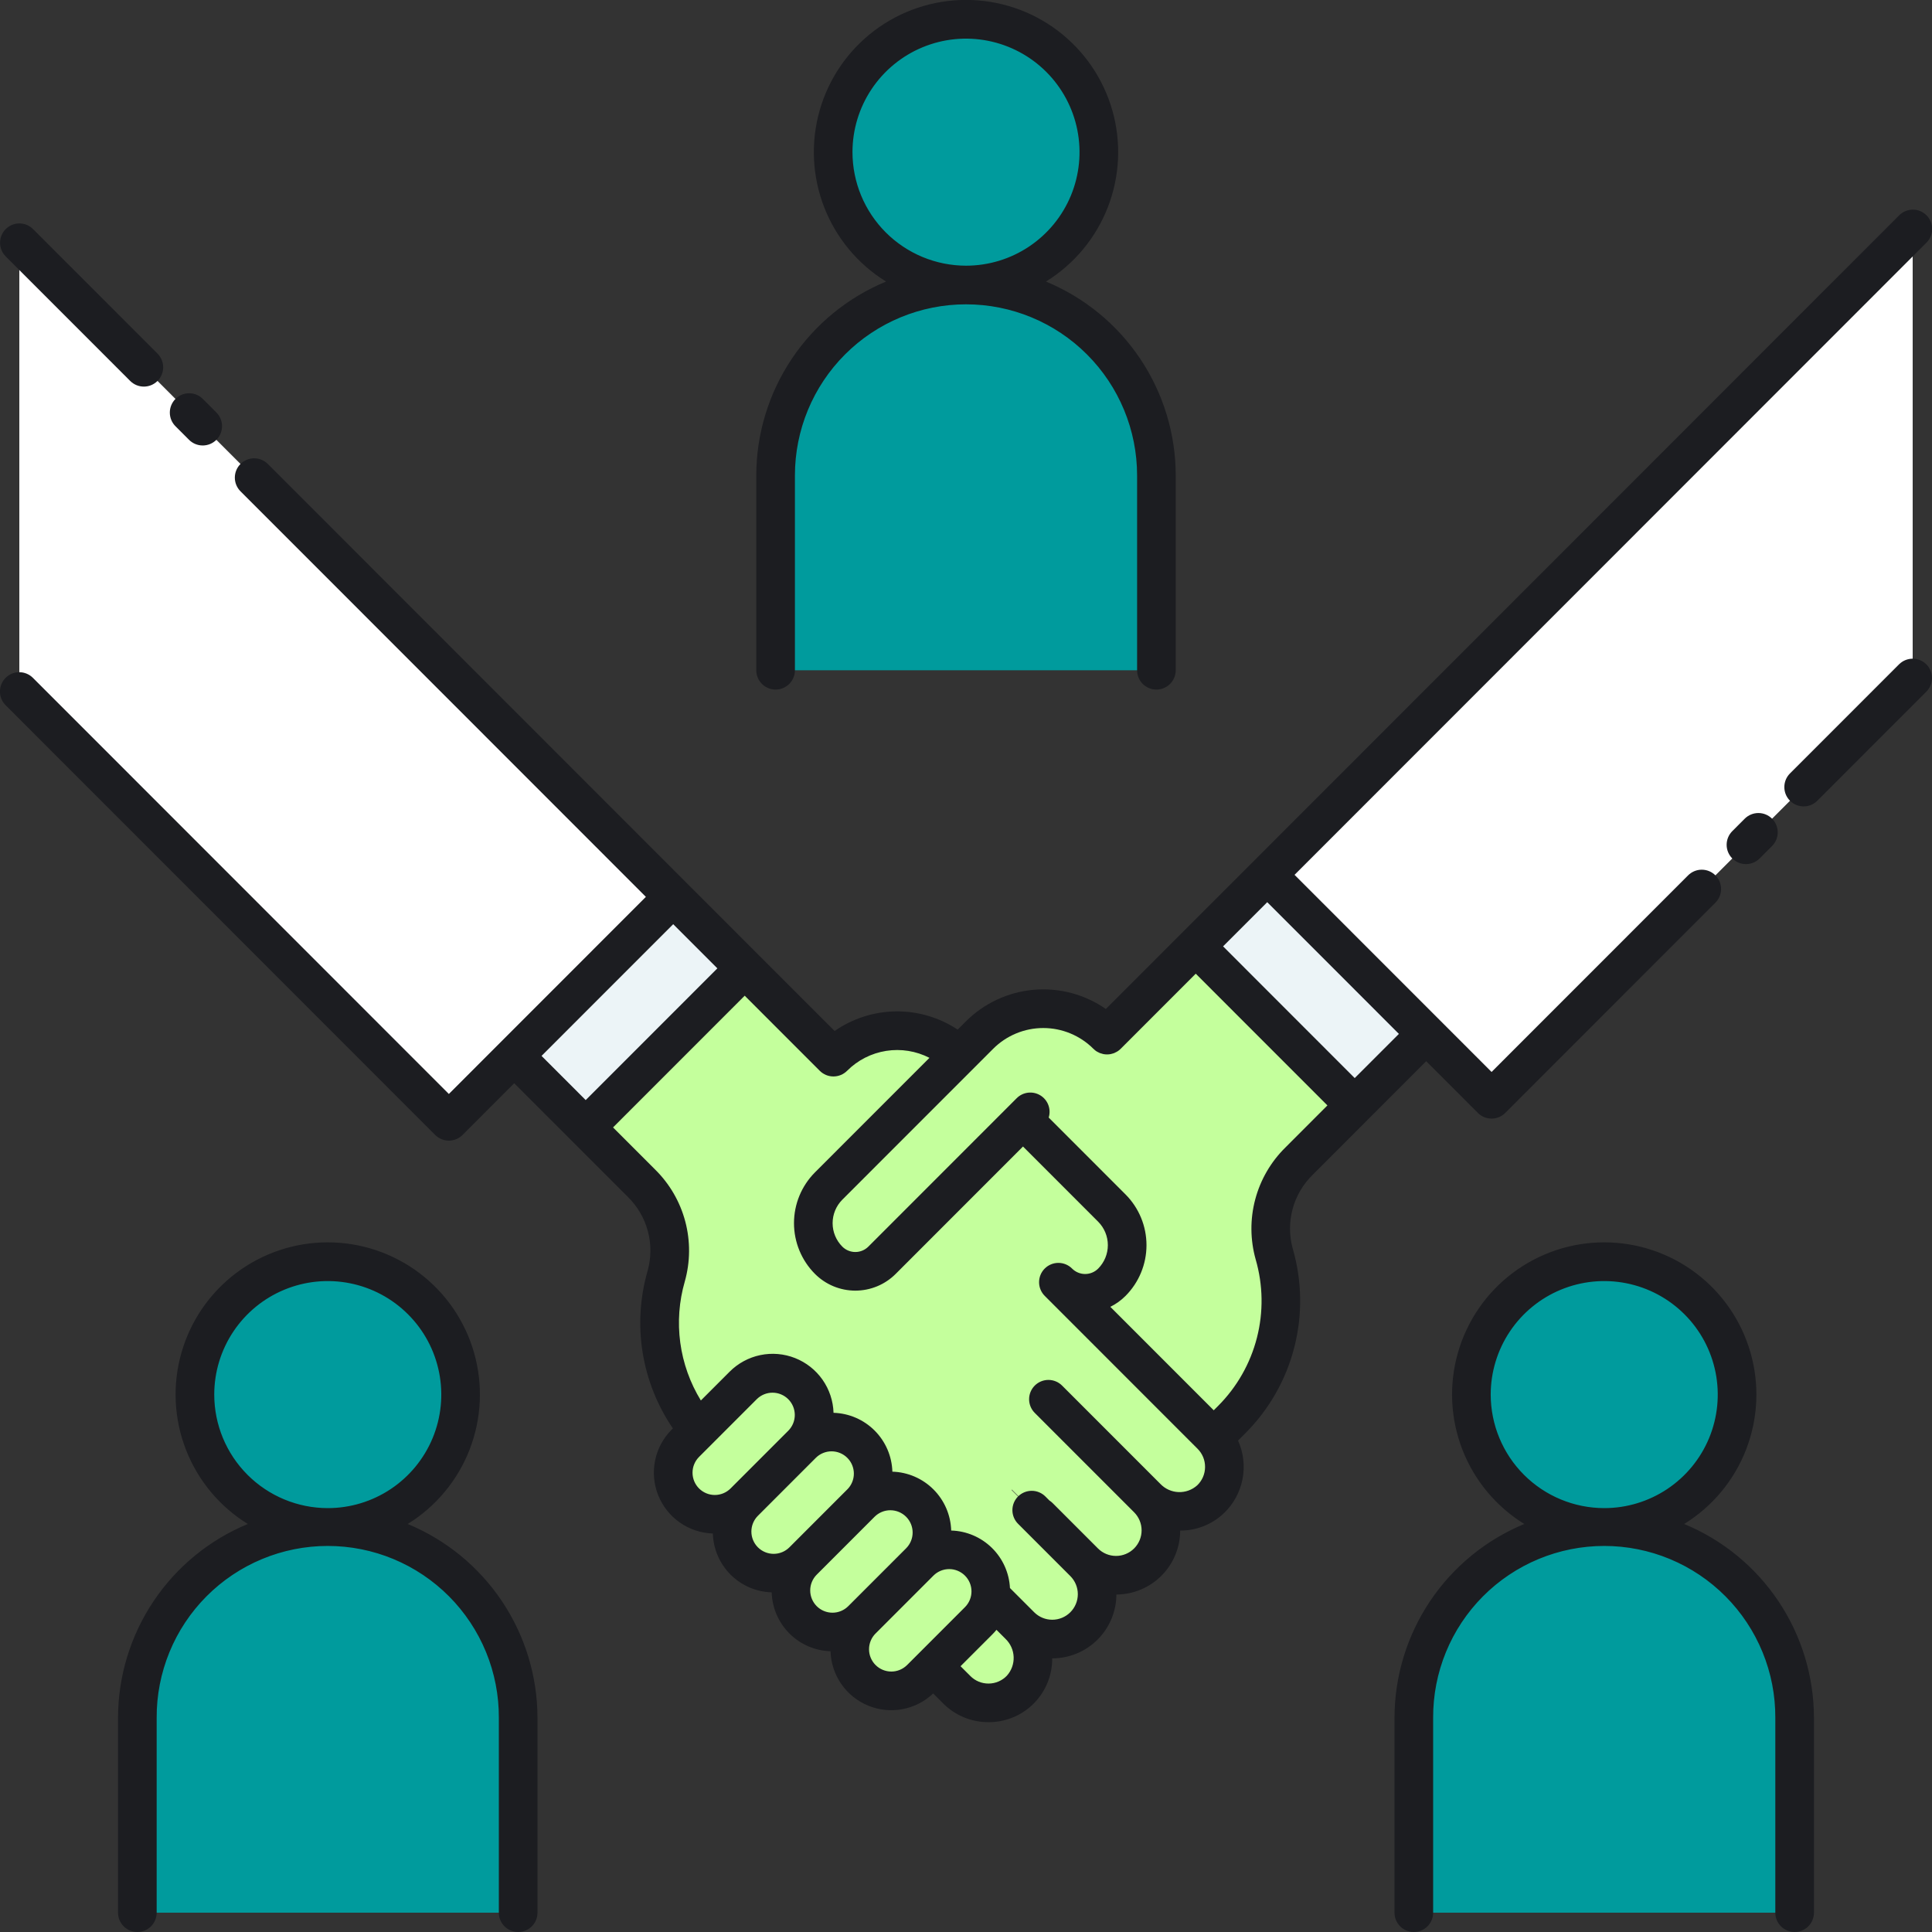
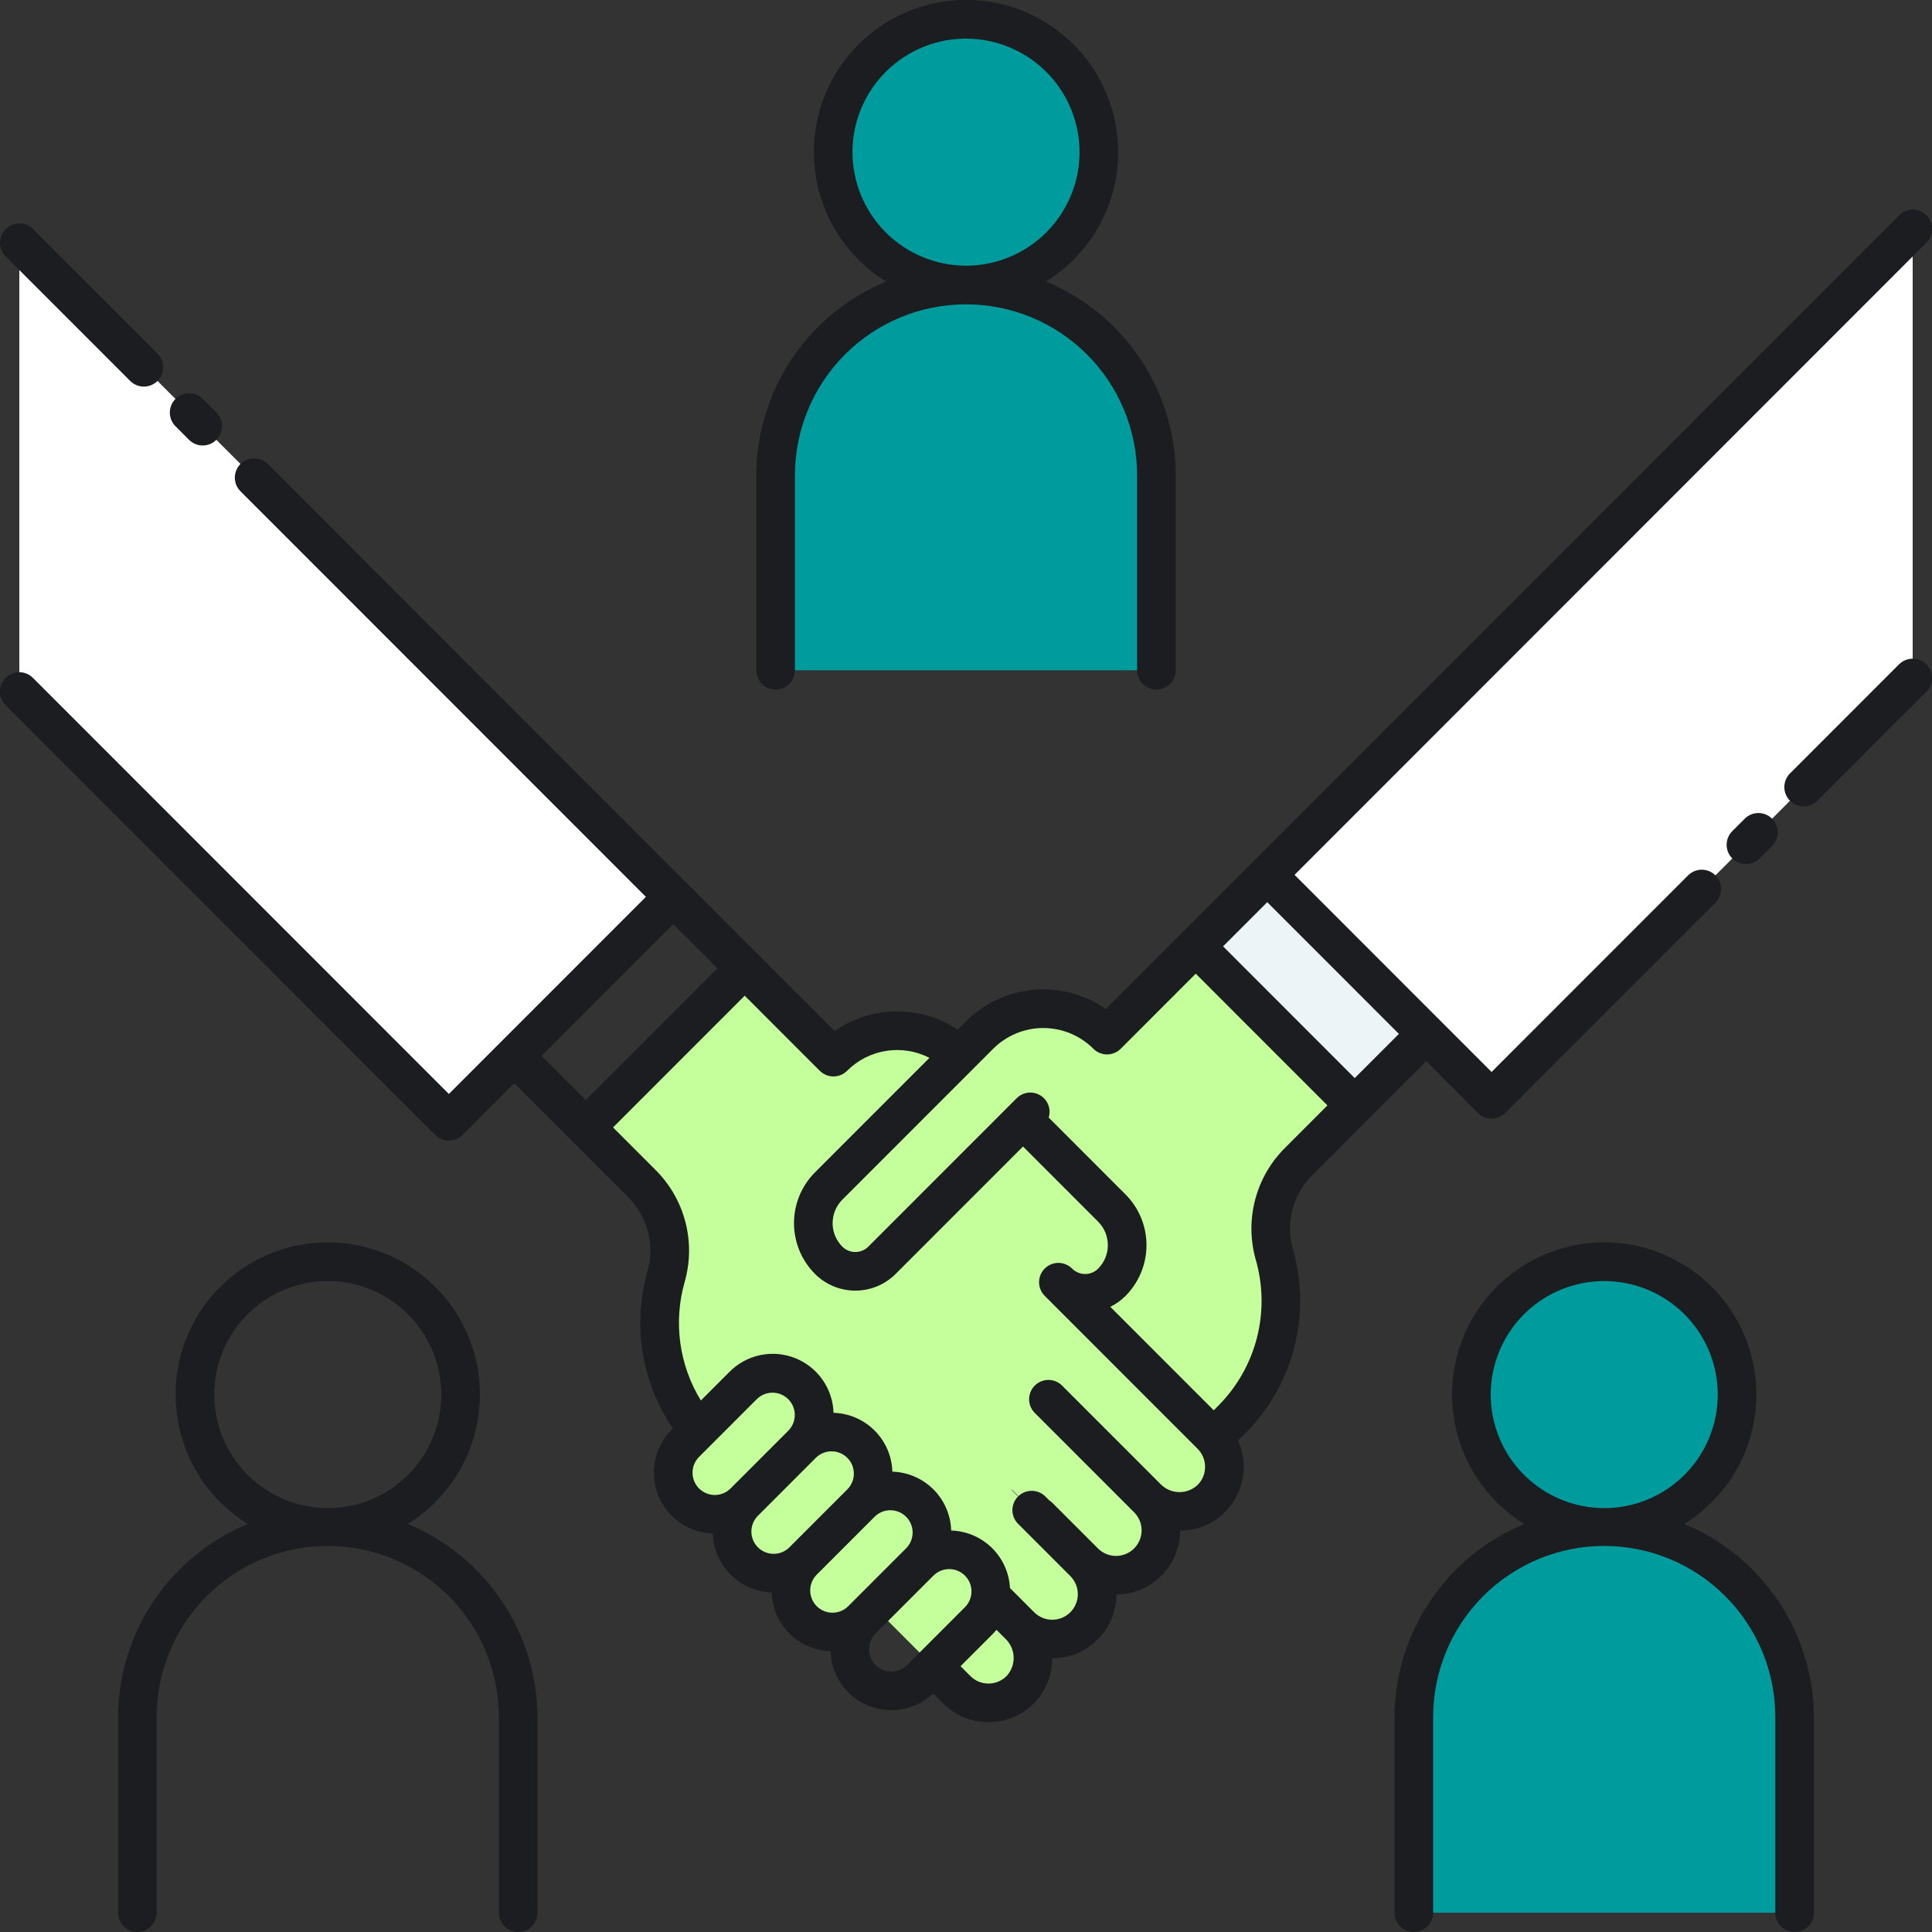
<svg xmlns="http://www.w3.org/2000/svg" width="500" height="500" viewBox="0 0 500 500" fill="none">
  <rect x="0" y="0" width="500" height="500" fill="#333333" stroke="none" />
  <g clip-path="url(#clip0_181_588)">
    <path d="M350.605 286.078L309.46 244.916L286.5 267.888C284.333 265.72 281.759 263.999 278.927 262.826C276.095 261.652 273.059 261.048 269.993 261.048C266.927 261.048 263.891 261.652 261.059 262.826C258.227 263.999 255.653 265.72 253.486 267.888L214.449 306.942C211.902 309.49 210.472 312.945 210.472 316.547C210.472 320.149 211.902 323.604 214.449 326.152C215.356 327.059 216.432 327.779 217.617 328.27C218.802 328.761 220.072 329.014 221.355 329.014C222.638 329.014 223.908 328.761 225.093 328.27C226.278 327.779 227.354 327.059 228.261 326.152L191.261 363.17H224.111L230.811 356.464L237.511 363.17H272.244V413.931L318.771 367.384C324.273 361.882 328.196 355.003 330.13 347.467C332.063 339.93 331.936 332.012 329.762 324.541C328.589 320.327 328.565 315.876 329.694 311.65C330.822 307.424 333.061 303.577 336.179 300.509L350.605 286.078Z" fill="#C4FF9C" />
    <path d="M327.951 226.419L309.452 244.926L350.613 286.07L369.112 267.563L327.951 226.419Z" fill="#ECF4F7" />
    <path d="M495 59.299L327.959 226.41L386.02 284.496L495 175.469" fill="white" />
-     <path d="M254.95 378.592L280.617 404.27C281.695 405.349 282.976 406.205 284.385 406.789C285.794 407.373 287.304 407.673 288.83 407.673C290.355 407.673 291.865 407.373 293.274 406.789C294.683 406.205 295.964 405.349 297.042 404.27C299.22 402.09 300.443 399.135 300.443 396.054C300.443 392.973 299.22 390.018 297.042 387.838L271.375 362.16" fill="#C4FF9C" />
+     <path d="M254.95 378.592L280.617 404.27C285.794 407.373 287.304 407.673 288.83 407.673C290.355 407.673 291.865 407.373 293.274 406.789C294.683 406.205 295.964 405.349 297.042 404.27C299.22 402.09 300.443 399.135 300.443 396.054C300.443 392.973 299.22 390.018 297.042 387.838L271.375 362.16" fill="#C4FF9C" />
    <path d="M238.443 395.108L264.11 420.786C265.188 421.865 266.469 422.72 267.878 423.304C269.287 423.888 270.797 424.188 272.323 424.188C273.848 424.188 275.358 423.888 276.767 423.304C278.176 422.72 279.457 421.865 280.535 420.786C282.713 418.606 283.936 415.651 283.936 412.57C283.936 409.489 282.713 406.533 280.535 404.354L254.868 378.676" fill="#C4FF9C" />
    <path d="M271.375 362.161L296.769 387.561C298.928 389.773 301.864 391.055 304.953 391.135C308.043 391.214 311.041 390.085 313.311 387.987C314.423 386.916 315.31 385.634 315.921 384.215C316.531 382.797 316.853 381.272 316.868 379.728C316.883 378.183 316.589 376.652 316.005 375.223C315.421 373.793 314.558 372.494 313.467 371.402L273.926 331.85C274.833 332.757 275.909 333.477 277.094 333.968C278.279 334.459 279.549 334.711 280.832 334.711C282.115 334.711 283.385 334.459 284.57 333.968C285.755 333.477 286.831 332.757 287.738 331.85C290.284 329.302 291.715 325.847 291.715 322.245C291.715 318.643 290.284 315.188 287.738 312.64L248.7 273.585C246.533 271.417 243.959 269.697 241.127 268.523C238.295 267.349 235.259 266.745 232.193 266.745C229.127 266.745 226.091 267.349 223.259 268.523C220.427 269.697 217.853 271.417 215.686 273.585L192.724 250.613L151.58 291.775L166.005 306.206C169.122 309.275 171.361 313.122 172.489 317.348C173.617 321.574 173.594 326.024 172.421 330.238C170.247 337.709 170.12 345.627 172.053 353.164C173.987 360.701 177.91 367.58 183.413 373.081L247.6 437.3C248.691 438.392 249.989 439.255 251.418 439.84C252.847 440.424 254.378 440.717 255.921 440.703C257.465 440.688 258.99 440.366 260.408 439.755C261.825 439.144 263.107 438.256 264.177 437.144C266.274 434.873 267.402 431.874 267.323 428.784C267.244 425.693 265.963 422.756 263.752 420.595L252.28 409.118" fill="#C4FF9C" />
    <path d="M5 178.981L116.165 290.193L174.225 232.108L5 62.81" fill="white" />
-     <path d="M174.234 232.114L133.072 273.258L151.571 291.765L192.733 250.62L174.234 232.114Z" fill="#ECF4F7" />
    <path d="M192.361 358.524L177.379 373.513C175.388 375.538 174.277 378.268 174.289 381.108C174.301 383.948 175.434 386.669 177.442 388.677C179.449 390.686 182.169 391.821 185.009 391.834C187.85 391.847 190.58 390.737 192.606 388.747L207.588 373.758C208.603 372.761 209.41 371.574 209.963 370.263C210.516 368.953 210.804 367.546 210.811 366.124C210.817 364.702 210.542 363.292 210.001 361.977C209.46 360.662 208.664 359.467 207.658 358.461C206.653 357.455 205.458 356.658 204.143 356.116C202.828 355.575 201.419 355.299 199.996 355.305C198.574 355.311 197.167 355.598 195.857 356.151C194.546 356.703 193.358 357.51 192.361 358.524Z" fill="#C4FF9C" />
    <path d="M207.588 373.757L192.606 388.746C191.6 389.745 190.802 390.932 190.256 392.24C189.71 393.548 189.428 394.951 189.425 396.368C189.423 397.786 189.7 399.189 190.241 400.499C190.782 401.809 191.576 403 192.578 404.002C193.58 405.004 194.77 405.799 196.08 406.341C197.39 406.882 198.793 407.16 200.211 407.158C201.628 407.156 203.031 406.874 204.339 406.329C205.647 405.784 206.835 404.985 207.834 403.98L222.816 388.991C224.825 386.97 225.951 384.234 225.947 381.384C225.943 378.533 224.809 375.801 222.794 373.785C220.779 371.769 218.047 370.634 215.197 370.629C212.347 370.624 209.61 371.749 207.588 373.757Z" fill="#C4FF9C" />
    <path d="M222.816 388.993L207.834 403.982C205.843 406.007 204.732 408.737 204.744 411.577C204.756 414.417 205.889 417.137 207.897 419.146C209.904 421.155 212.624 422.289 215.464 422.302C218.305 422.315 221.035 421.206 223.061 419.216L238.043 404.227C240.034 402.202 241.145 399.472 241.133 396.632C241.121 393.792 239.988 391.071 237.98 389.062C235.973 387.054 233.253 385.919 230.413 385.906C227.572 385.893 224.842 387.003 222.816 388.993Z" fill="#C4FF9C" />
-     <path d="M238.043 404.226L223.061 419.215C221.052 421.237 219.926 423.973 219.93 426.823C219.934 429.673 221.067 432.406 223.083 434.422C225.098 436.438 227.83 437.573 230.68 437.578C233.53 437.583 236.267 436.458 238.289 434.449L253.271 419.46C254.277 418.462 255.075 417.274 255.621 415.966C256.167 414.658 256.449 413.256 256.452 411.838C256.454 410.421 256.177 409.017 255.636 407.707C255.095 406.397 254.301 405.207 253.299 404.205C252.297 403.202 251.107 402.408 249.797 401.866C248.487 401.325 247.084 401.047 245.666 401.049C244.249 401.051 242.846 401.333 241.538 401.878C240.23 402.423 239.042 403.221 238.043 404.226Z" fill="#C4FF9C" />
    <path d="M309.46 244.916L286.5 267.888C284.333 265.72 281.759 263.999 278.927 262.826C276.095 261.652 273.059 261.048 269.993 261.048C266.927 261.048 263.891 261.652 261.059 262.826C258.227 263.999 255.653 265.72 253.486 267.888L214.449 306.942C211.902 309.49 210.472 312.945 210.472 316.547C210.472 320.149 211.902 323.604 214.449 326.152C215.356 327.059 216.432 327.779 217.617 328.27C218.802 328.761 220.072 329.014 221.355 329.014C222.638 329.014 223.908 328.761 225.093 328.27C226.278 327.779 227.354 327.059 228.261 326.152L263.975 290.423" fill="#C4FF9C" />
    <path d="M250 73.76C268.988 73.76 284.38 58.367 284.38 39.38C284.38 20.392 268.988 5 250 5C231.012 5 215.62 20.392 215.62 39.38C215.62 58.367 231.012 73.76 250 73.76Z" fill="#009B9D" />
    <path d="M299.278 123.038C299.278 109.968 294.086 97.434 284.845 88.193C275.603 78.951 263.069 73.76 250 73.76C236.931 73.76 224.397 78.951 215.155 88.193C205.914 97.434 200.722 109.968 200.722 123.038V173.461H299.278V123.038Z" fill="#009B9D" />
-     <path d="M84.826 395.299C103.814 395.299 119.206 379.907 119.206 360.919C119.206 341.932 103.814 326.539 84.826 326.539C65.838 326.539 50.446 341.932 50.446 360.919C50.446 379.907 65.838 395.299 84.826 395.299Z" fill="#009B9D" />
-     <path d="M134.1 444.577C134.1 431.507 128.908 418.973 119.667 409.732C110.425 400.491 97.891 395.299 84.822 395.299C71.753 395.299 59.219 400.491 49.977 409.732C40.736 418.973 35.544 431.507 35.544 444.577V495.001H134.1V444.577Z" fill="#009B9D" />
    <path d="M415.174 395.299C434.162 395.299 449.554 379.907 449.554 360.919C449.554 341.932 434.162 326.539 415.174 326.539C396.186 326.539 380.794 341.932 380.794 360.919C380.794 379.907 396.186 395.299 415.174 395.299Z" fill="#009B9D" />
    <path d="M464.452 444.577C464.452 431.507 459.26 418.973 450.019 409.732C440.777 400.491 428.243 395.299 415.174 395.299C402.105 395.299 389.571 400.491 380.329 409.732C371.088 418.973 365.896 431.507 365.896 444.577V495.001H464.452V444.577Z" fill="#009B9D" />
    <path d="M498.535 171.932C499.473 172.87 499.999 174.142 499.999 175.468C499.999 176.794 499.473 178.066 498.535 179.003L470.275 207.275C469.334 208.194 468.068 208.704 466.753 208.696C465.438 208.688 464.179 208.162 463.249 207.232C462.319 206.303 461.793 205.044 461.784 203.729C461.775 202.414 462.285 201.148 463.203 200.206L491.463 171.934C491.927 171.47 492.478 171.101 493.085 170.85C493.692 170.598 494.342 170.469 494.999 170.468C495.655 170.468 496.306 170.597 496.912 170.849C497.519 171.1 498.071 171.468 498.535 171.932ZM451.581 211.832L448.332 215.082C447.864 215.546 447.493 216.097 447.239 216.705C446.985 217.312 446.854 217.964 446.853 218.623C446.851 219.281 446.98 219.933 447.231 220.542C447.483 221.15 447.852 221.703 448.318 222.169C448.783 222.634 449.336 223.003 449.945 223.255C450.553 223.506 451.206 223.634 451.864 223.633C452.523 223.631 453.174 223.5 453.782 223.246C454.389 222.992 454.941 222.62 455.404 222.152L458.653 218.901C459.571 217.959 460.081 216.694 460.072 215.379C460.064 214.064 459.537 212.805 458.607 211.875C457.677 210.946 456.418 210.42 455.103 210.412C453.788 210.404 452.522 210.914 451.581 211.832ZM369.1 274.644L354.137 289.613L339.712 304.044C337.224 306.476 335.433 309.531 334.527 312.891C333.621 316.25 333.633 319.791 334.561 323.144C336.979 331.475 337.117 340.302 334.961 348.705C332.806 357.108 328.434 364.778 322.304 370.915L320.404 372.815C321.809 375.936 322.216 379.414 321.567 382.774C320.918 386.134 319.246 389.212 316.78 391.584C313.726 394.505 309.658 396.128 305.432 396.112C305.421 400.491 303.68 404.689 300.587 407.789C297.495 410.889 293.302 412.641 288.923 412.663C288.901 417.052 287.143 421.253 284.032 424.348C280.921 427.444 276.711 429.181 272.323 429.181H272.309C272.324 431.34 271.913 433.479 271.099 435.478C270.285 437.477 269.085 439.296 267.567 440.83C266.049 442.365 264.243 443.584 262.253 444.419C260.263 445.254 258.127 445.687 255.969 445.695H255.812C253.63 445.702 251.468 445.275 249.451 444.439C247.435 443.603 245.605 442.376 244.067 440.827L241.507 438.265C239.306 440.359 236.545 441.771 233.559 442.33C230.573 442.889 227.488 442.572 224.679 441.416C221.869 440.26 219.454 438.315 217.726 435.816C215.997 433.318 215.029 430.372 214.939 427.335C210.937 427.217 207.131 425.573 204.301 422.742C201.47 419.91 199.828 416.104 199.711 412.101C195.709 411.984 191.903 410.341 189.072 407.509C186.241 404.677 184.6 400.871 184.484 396.868C181.41 396.773 178.431 395.781 175.915 394.013C173.398 392.245 171.455 389.779 170.323 386.919C169.191 384.06 168.921 380.932 169.547 377.921C170.172 374.909 171.665 372.147 173.841 369.974L174.141 369.674C170.111 363.77 167.436 357.047 166.308 349.988C165.18 342.929 165.628 335.707 167.618 328.841C168.547 325.487 168.559 321.946 167.654 318.585C166.748 315.225 164.958 312.169 162.469 309.736L148.044 295.31L133.081 280.341L119.7 293.727C119.236 294.192 118.684 294.56 118.078 294.812C117.471 295.063 116.821 295.192 116.164 295.192C115.507 295.192 114.857 295.063 114.25 294.812C113.644 294.56 113.092 294.192 112.628 293.727L1.464 182.515C0.996 182.052 0.625 181.5 0.371 180.893C0.117 180.285 -0.014 179.634 -0.015 178.975C-0.017 178.317 0.112 177.664 0.363 177.056C0.615 176.447 0.984 175.894 1.449 175.429C1.915 174.963 2.468 174.594 3.077 174.343C3.685 174.092 4.338 173.963 4.996 173.965C5.655 173.966 6.306 174.098 6.914 174.352C7.521 174.606 8.073 174.978 8.536 175.445L116.165 283.119L167.155 232.106L62.238 127.145C61.774 126.681 61.406 126.13 61.154 125.523C60.903 124.916 60.774 124.266 60.774 123.609C60.774 122.953 60.904 122.302 61.155 121.696C61.407 121.089 61.775 120.538 62.239 120.074C62.704 119.61 63.255 119.241 63.862 118.99C64.469 118.739 65.119 118.61 65.776 118.61C66.432 118.61 67.082 118.74 67.689 118.991C68.296 119.242 68.847 119.611 69.311 120.075L177.761 228.575L196.261 247.082L216 266.822C220.661 263.579 226.189 261.811 231.867 261.747C237.545 261.683 243.112 263.326 247.845 266.463L249.953 264.354C254.656 259.651 260.862 256.751 267.487 256.16C274.112 255.57 280.733 257.328 286.193 261.125L305.929 241.381L324.429 222.881L491.464 55.764C491.926 55.29 492.478 54.913 493.087 54.653C493.696 54.394 494.35 54.258 495.012 54.254C495.674 54.25 496.33 54.377 496.943 54.628C497.555 54.879 498.111 55.25 498.58 55.718C499.048 56.186 499.418 56.742 499.67 57.354C499.921 57.967 500.049 58.623 500.045 59.285C500.041 59.947 499.905 60.601 499.646 61.21C499.387 61.819 499.01 62.371 498.536 62.833L335.028 226.409L386.02 277.422L436.834 226.586C437.296 226.112 437.848 225.735 438.457 225.475C439.066 225.216 439.72 225.08 440.382 225.076C441.044 225.072 441.7 225.199 442.313 225.45C442.925 225.701 443.481 226.072 443.95 226.54C444.418 227.008 444.788 227.564 445.04 228.176C445.291 228.789 445.419 229.445 445.415 230.107C445.411 230.769 445.275 231.423 445.016 232.032C444.757 232.641 444.38 233.193 443.906 233.655L389.556 288.029C389.092 288.494 388.54 288.862 387.934 289.114C387.327 289.365 386.676 289.495 386.02 289.495C385.363 289.495 384.712 289.365 384.105 289.114C383.499 288.862 382.947 288.494 382.483 288.029L369.1 274.644ZM140.15 273.269L151.58 284.7L185.654 250.61L174.225 239.176L140.15 273.269ZM180.912 385.209C181.994 386.291 183.462 386.899 184.992 386.899C186.523 386.899 187.991 386.291 189.073 385.209L204.049 370.227C205.111 369.141 205.701 367.68 205.692 366.16C205.683 364.641 205.076 363.187 204.001 362.113C202.927 361.039 201.472 360.433 199.953 360.425C198.434 360.417 196.973 361.008 195.887 362.07L180.905 377.058C179.828 378.142 179.225 379.608 179.226 381.135C179.227 382.663 179.833 384.128 180.912 385.209ZM196.14 400.442C196.676 400.978 197.312 401.403 198.012 401.693C198.712 401.984 199.463 402.133 200.221 402.133C200.978 402.133 201.729 401.984 202.429 401.693C203.129 401.403 203.765 400.978 204.301 400.442L219.276 385.459H219.282C219.819 384.924 220.245 384.287 220.536 383.587C220.828 382.886 220.978 382.135 220.978 381.377C220.978 380.618 220.829 379.867 220.539 379.166C220.249 378.465 219.824 377.829 219.287 377.292C218.75 376.756 218.114 376.331 217.412 376.041C216.711 375.751 215.96 375.602 215.202 375.603C214.443 375.604 213.692 375.755 212.992 376.046C212.291 376.337 211.655 376.764 211.12 377.301L211.031 377.39L196.139 392.29C195.061 393.373 194.456 394.839 194.456 396.367C194.456 397.894 195.062 399.36 196.14 400.442ZM211.367 415.677C212.449 416.759 213.917 417.366 215.447 417.366C216.976 417.366 218.444 416.759 219.526 415.677L234.5 400.7L234.507 400.693C235.586 399.611 236.191 398.144 236.19 396.615C236.189 395.087 235.581 393.621 234.5 392.54C233.419 391.46 231.953 390.852 230.425 390.85C228.896 390.849 227.43 391.454 226.347 392.533L218.813 400.07L211.363 407.524C210.285 408.608 209.681 410.074 209.681 411.602C209.682 413.13 210.288 414.595 211.367 415.677ZM234.756 430.911L249.738 415.922C250.817 414.839 251.422 413.373 251.42 411.844C251.418 410.315 250.81 408.85 249.729 407.769C248.648 406.689 247.182 406.081 245.654 406.08C244.125 406.079 242.658 406.685 241.576 407.764L226.6 422.746H226.594C226.058 423.282 225.633 423.918 225.343 424.619C225.054 425.319 224.905 426.069 224.905 426.827C224.905 427.585 225.054 428.335 225.344 429.035C225.634 429.735 226.06 430.371 226.596 430.907C227.131 431.443 227.768 431.867 228.468 432.157C229.168 432.447 229.918 432.596 230.676 432.596C231.434 432.596 232.184 432.447 232.884 432.156C233.584 431.866 234.22 431.441 234.756 430.905V430.911ZM260.219 424.129L257.888 421.798C257.549 422.214 257.19 422.612 256.811 422.991L248.59 431.215L251.139 433.764C251.751 434.381 252.479 434.869 253.282 435.202C254.084 435.534 254.944 435.705 255.813 435.702H255.876C256.755 435.696 257.624 435.513 258.432 435.165C259.239 434.817 259.968 434.31 260.576 433.674C261.769 432.349 262.399 430.611 262.332 428.829C262.265 427.048 261.507 425.362 260.219 424.129ZM311.868 379.685C311.879 378.805 311.713 377.932 311.381 377.117C311.048 376.303 310.555 375.563 309.931 374.942L270.39 335.384C269.922 334.921 269.551 334.369 269.297 333.762C269.043 333.154 268.912 332.503 268.911 331.844C268.909 331.186 269.038 330.533 269.289 329.925C269.541 329.316 269.91 328.763 270.375 328.298C270.841 327.832 271.394 327.463 272.003 327.212C272.611 326.961 273.264 326.832 273.922 326.834C274.581 326.835 275.232 326.967 275.84 327.221C276.447 327.475 276.999 327.847 277.462 328.314C277.904 328.757 278.43 329.109 279.008 329.348C279.586 329.588 280.206 329.711 280.832 329.711C281.458 329.711 282.078 329.588 282.656 329.348C283.234 329.109 283.76 328.757 284.202 328.314C285.808 326.702 286.71 324.52 286.71 322.244C286.71 319.969 285.808 317.786 284.202 316.174L264.752 296.716L231.8 329.687C230.429 331.059 228.801 332.147 227.009 332.89C225.217 333.632 223.297 334.014 221.357 334.014C219.418 334.014 217.498 333.632 215.706 332.89C213.914 332.147 212.286 331.059 210.915 329.687C207.437 326.199 205.484 321.474 205.484 316.548C205.484 311.622 207.437 306.897 210.915 303.408L240.542 273.769C237.093 271.996 233.169 271.365 229.338 271.967C225.507 272.57 221.967 274.374 219.228 277.12C218.764 277.585 218.212 277.953 217.606 278.205C216.999 278.456 216.348 278.586 215.691 278.586C215.035 278.586 214.384 278.456 213.777 278.205C213.171 277.953 212.619 277.585 212.155 277.12L192.729 257.686L158.654 291.775L169.546 302.675C173.3 306.373 175.994 311.011 177.345 316.105C178.696 321.199 178.656 326.562 177.228 331.634C175.739 336.776 175.339 342.172 176.054 347.477C176.77 352.782 178.585 357.879 181.383 362.442L188.826 354.996C190.997 352.818 193.759 351.323 196.77 350.696C199.782 350.069 202.911 350.338 205.771 351.469C208.631 352.6 211.097 354.545 212.865 357.062C214.633 359.579 215.625 362.559 215.718 365.633C219.72 365.752 223.525 367.396 226.356 370.227C229.186 373.059 230.828 376.865 230.945 380.867C234.946 380.986 238.751 382.629 241.581 385.461C244.411 388.293 246.051 392.099 246.167 396.1C250.109 396.215 253.862 397.81 256.681 400.568C259.5 403.325 261.177 407.043 261.378 410.981L267.646 417.251C268.888 418.492 270.571 419.188 272.326 419.187C274.081 419.186 275.764 418.488 277.004 417.247C278.245 416.005 278.941 414.322 278.94 412.567C278.94 410.812 278.242 409.129 277 407.888L263.517 394.4C263.043 393.938 262.666 393.386 262.407 392.777C262.148 392.168 262.012 391.514 262.008 390.852C262.004 390.19 262.132 389.534 262.383 388.921C262.635 388.309 263.005 387.753 263.473 387.285C263.942 386.817 264.498 386.446 265.11 386.195C265.723 385.944 266.379 385.817 267.041 385.821C267.703 385.825 268.357 385.961 268.966 386.22C269.575 386.48 270.127 386.857 270.589 387.331L271.58 388.323C271.879 388.514 272.156 388.736 272.408 388.986L284.152 400.736C285.393 401.977 287.077 402.673 288.832 402.672C290.587 402.672 292.27 401.974 293.51 400.732C294.75 399.491 295.447 397.807 295.446 396.052C295.445 394.298 294.747 392.615 293.506 391.374L293.244 391.112L293.232 391.101L267.839 365.701C267.365 365.239 266.988 364.687 266.729 364.078C266.47 363.469 266.334 362.815 266.33 362.153C266.326 361.491 266.454 360.835 266.705 360.222C266.957 359.61 267.327 359.054 267.795 358.586C268.264 358.118 268.82 357.747 269.432 357.496C270.045 357.245 270.701 357.118 271.363 357.122C272.025 357.126 272.679 357.262 273.288 357.521C273.897 357.781 274.449 358.158 274.911 358.632L300.311 384.042C301.542 385.328 303.225 386.085 305.003 386.151C306.782 386.218 308.517 385.589 309.84 384.398C310.477 383.789 310.984 383.057 311.333 382.248C311.681 381.438 311.863 380.567 311.868 379.685ZM343.535 286.078L309.46 251.989L290.034 271.423C289.635 271.834 289.159 272.163 288.634 272.391C288.557 272.427 288.487 272.477 288.409 272.509C288.165 272.606 287.913 272.682 287.656 272.738C287.595 272.753 287.537 272.78 287.476 272.792C286.834 272.919 286.174 272.919 285.532 272.792C285.442 272.775 285.359 272.738 285.271 272.715C285.043 272.664 284.819 272.598 284.6 272.515C284.486 272.468 284.384 272.399 284.274 272.344C283.841 272.158 283.448 271.888 283.118 271.551C283.069 271.507 283.018 271.475 282.967 271.428C281.264 269.724 279.242 268.373 277.017 267.451C274.791 266.528 272.406 266.054 269.997 266.054C267.588 266.054 265.203 266.528 262.977 267.451C260.752 268.373 258.73 269.724 257.027 271.428L217.988 310.482C216.382 312.094 215.48 314.277 215.48 316.553C215.48 318.828 216.382 321.011 217.988 322.623C218.882 323.517 220.094 324.019 221.359 324.019C222.623 324.019 223.835 323.517 224.729 322.623L263.109 284.223C263.896 283.431 264.925 282.926 266.033 282.789C267.141 282.652 268.263 282.891 269.219 283.467C270.175 284.044 270.909 284.924 271.305 285.968C271.701 287.012 271.735 288.158 271.402 289.223L291.28 309.109C294.758 312.598 296.711 317.323 296.711 322.249C296.711 327.175 294.758 331.9 291.28 335.388C290.135 336.537 288.809 337.49 287.354 338.208L314.115 364.981L315.241 363.854C320.107 358.983 323.576 352.894 325.286 346.225C326.997 339.556 326.887 332.55 324.967 325.937C323.54 320.864 323.499 315.501 324.851 310.408C326.202 305.314 328.896 300.676 332.65 296.978L343.535 286.078ZM362.035 267.571L360.662 266.197L327.962 233.482L316.532 244.916L350.6 279.005L362.035 267.571ZM33.678 98.571C34.142 99.039 34.693 99.41 35.3 99.665C35.908 99.919 36.559 100.05 37.218 100.052C37.876 100.053 38.529 99.925 39.137 99.674C39.746 99.422 40.299 99.053 40.764 98.588C41.23 98.122 41.599 97.569 41.851 96.961C42.102 96.352 42.231 95.7 42.23 95.041C42.228 94.383 42.097 93.731 41.843 93.124C41.589 92.516 41.218 91.965 40.75 91.501L8.536 59.275C7.597 58.344 6.328 57.823 5.005 57.826C3.683 57.828 2.416 58.355 1.48 59.29C0.545 60.225 0.019 61.492 0.015 62.814C0.012 64.136 0.533 65.406 1.464 66.345L33.678 98.571ZM48.925 113.824C49.389 114.289 49.94 114.657 50.547 114.909C51.154 115.161 51.804 115.29 52.46 115.29C53.117 115.291 53.767 115.162 54.374 114.911C54.981 114.66 55.532 114.291 55.997 113.827C56.462 113.363 56.83 112.812 57.082 112.205C57.333 111.599 57.463 110.949 57.463 110.292C57.463 109.635 57.334 108.985 57.083 108.378C56.832 107.771 56.464 107.22 56 106.755L52.5 103.255C52.036 102.788 51.485 102.416 50.878 102.162C50.27 101.908 49.619 101.776 48.96 101.775C48.302 101.773 47.65 101.902 47.041 102.153C46.432 102.404 45.879 102.773 45.413 103.239C44.948 103.704 44.579 104.257 44.327 104.866C44.076 105.474 43.947 106.127 43.949 106.785C43.95 107.444 44.081 108.095 44.335 108.703C44.589 109.31 44.96 109.862 45.428 110.325L48.925 113.824ZM195.725 173.459V123.037C195.737 112.291 198.934 101.79 204.912 92.86C210.891 83.931 219.381 76.973 229.312 72.867C222.021 68.365 216.397 61.608 213.294 53.62C210.191 45.632 209.779 36.85 212.119 28.607C214.459 20.363 219.424 13.108 226.261 7.942C233.097 2.776 241.433 -0.02 250.002 -0.02C258.571 -0.02 266.907 2.776 273.743 7.942C280.58 13.108 285.545 20.363 287.885 28.607C290.225 36.85 289.813 45.632 286.71 53.62C283.607 61.608 277.983 68.365 270.692 72.867C280.623 76.973 289.113 83.931 295.092 92.86C301.07 101.79 304.267 112.291 304.279 123.037V173.46C304.279 174.786 303.752 176.058 302.815 176.996C301.877 177.934 300.605 178.46 299.279 178.46C297.953 178.46 296.681 177.934 295.743 176.996C294.806 176.058 294.279 174.786 294.279 173.46V123.037C294.279 111.294 289.614 100.032 281.311 91.729C273.007 83.425 261.745 78.76 250.002 78.76C238.259 78.76 226.997 83.425 218.693 91.729C210.39 100.032 205.725 111.294 205.725 123.037V173.46C205.725 174.786 205.198 176.058 204.261 176.996C203.323 177.934 202.051 178.46 200.725 178.46C199.399 178.46 198.127 177.934 197.189 176.996C196.252 176.058 195.725 174.786 195.725 173.46V173.459ZM250 68.759C255.811 68.759 261.491 67.036 266.323 63.808C271.154 60.58 274.92 55.991 277.144 50.622C279.367 45.254 279.949 39.346 278.815 33.647C277.682 27.948 274.883 22.713 270.774 18.604C266.665 14.495 261.43 11.697 255.731 10.564C250.032 9.43 244.125 10.012 238.756 12.236C233.388 14.46 228.799 18.226 225.571 23.057C222.343 27.889 220.62 33.569 220.62 39.38C220.629 47.169 223.727 54.637 229.235 60.145C234.743 65.653 242.211 68.751 250 68.759ZM139.1 444.577V495C139.1 496.326 138.573 497.598 137.636 498.536C136.698 499.474 135.426 500 134.1 500C132.774 500 131.502 499.474 130.564 498.536C129.627 497.598 129.1 496.326 129.1 495V444.577C129.128 438.745 128.003 432.965 125.79 427.568C123.577 422.172 120.32 417.266 116.206 413.132C112.092 408.998 107.201 405.718 101.816 403.479C96.43 401.241 90.655 400.089 84.823 400.089C78.99 400.089 73.215 401.241 67.829 403.479C62.444 405.718 57.553 408.998 53.439 413.132C49.325 417.266 46.068 422.172 43.855 427.568C41.642 432.965 40.517 438.745 40.545 444.577V495C40.545 496.326 40.018 497.598 39.081 498.536C38.143 499.474 36.871 500 35.545 500C34.219 500 32.947 499.474 32.01 498.536C31.072 497.598 30.545 496.326 30.545 495V444.577C30.557 433.831 33.754 423.33 39.732 414.4C45.71 405.47 54.201 398.512 64.132 394.406C56.841 389.904 51.217 383.146 48.114 375.159C45.011 367.171 44.599 358.389 46.939 350.146C49.279 341.902 54.244 334.647 61.081 329.481C67.917 324.315 76.253 321.519 84.822 321.519C93.391 321.519 101.727 324.315 108.563 329.481C115.4 334.647 120.365 341.902 122.705 350.146C125.045 358.389 124.633 367.171 121.53 375.159C118.427 383.146 112.803 389.904 105.512 394.406C115.443 398.512 123.934 405.47 129.912 414.4C135.89 423.33 139.088 433.831 139.1 444.577ZM84.826 390.3C90.637 390.3 96.317 388.577 101.149 385.349C105.98 382.121 109.746 377.532 111.97 372.164C114.193 366.795 114.775 360.888 113.641 355.189C112.508 349.489 109.71 344.254 105.601 340.146C101.492 336.037 96.257 333.238 90.558 332.105C84.859 330.971 78.951 331.553 73.583 333.777C68.214 336 63.626 339.766 60.397 344.598C57.169 349.429 55.446 355.11 55.446 360.92C55.455 368.71 58.553 376.177 64.061 381.685C69.569 387.193 77.037 390.291 84.826 390.3ZM469.451 444.578V495C469.451 496.326 468.924 497.598 467.987 498.536C467.049 499.474 465.777 500 464.451 500C463.125 500 461.853 499.474 460.915 498.536C459.978 497.598 459.451 496.326 459.451 495V444.577C459.479 438.745 458.354 432.965 456.141 427.568C453.928 422.172 450.671 417.266 446.557 413.132C442.443 408.998 437.552 405.718 432.167 403.479C426.781 401.241 421.006 400.089 415.173 400.089C409.341 400.089 403.566 401.241 398.18 403.479C392.795 405.718 387.904 408.998 383.79 413.132C379.676 417.266 376.419 422.172 374.206 427.568C371.993 432.965 370.868 438.745 370.896 444.577V495C370.896 496.326 370.369 497.598 369.432 498.536C368.494 499.474 367.222 500 365.896 500C364.57 500 363.298 499.474 362.36 498.536C361.423 497.598 360.896 496.326 360.896 495V444.577C360.908 433.831 364.106 423.33 370.084 414.4C376.062 405.47 384.553 398.512 394.484 394.406C387.193 389.904 381.569 383.146 378.466 375.159C375.363 367.171 374.951 358.389 377.291 350.146C379.631 341.902 384.596 334.647 391.433 329.481C398.269 324.315 406.605 321.519 415.174 321.519C423.743 321.519 432.079 324.315 438.915 329.481C445.752 334.647 450.717 341.902 453.057 350.146C455.397 358.389 454.985 367.171 451.882 375.159C448.779 383.146 443.155 389.904 435.864 394.406C445.795 398.512 454.286 405.47 460.264 414.4C466.242 423.33 469.439 433.831 469.451 444.577V444.578ZM415.174 390.3C420.985 390.3 426.665 388.577 431.497 385.349C436.328 382.121 440.094 377.532 442.318 372.164C444.541 366.795 445.123 360.888 443.989 355.189C442.856 349.489 440.058 344.254 435.949 340.146C431.84 336.037 426.605 333.238 420.906 332.105C415.207 330.971 409.299 331.553 403.931 333.777C398.562 336 393.974 339.766 390.745 344.598C387.517 349.429 385.794 355.11 385.794 360.92C385.803 368.71 388.901 376.177 394.409 381.685C399.917 387.193 407.385 390.291 415.174 390.3Z" fill="#1C1D21" />
  </g>
  <defs>
    <clipPath id="clip0_181_588">
      <rect width="500" height="500" fill="white" />
    </clipPath>
  </defs>
</svg>